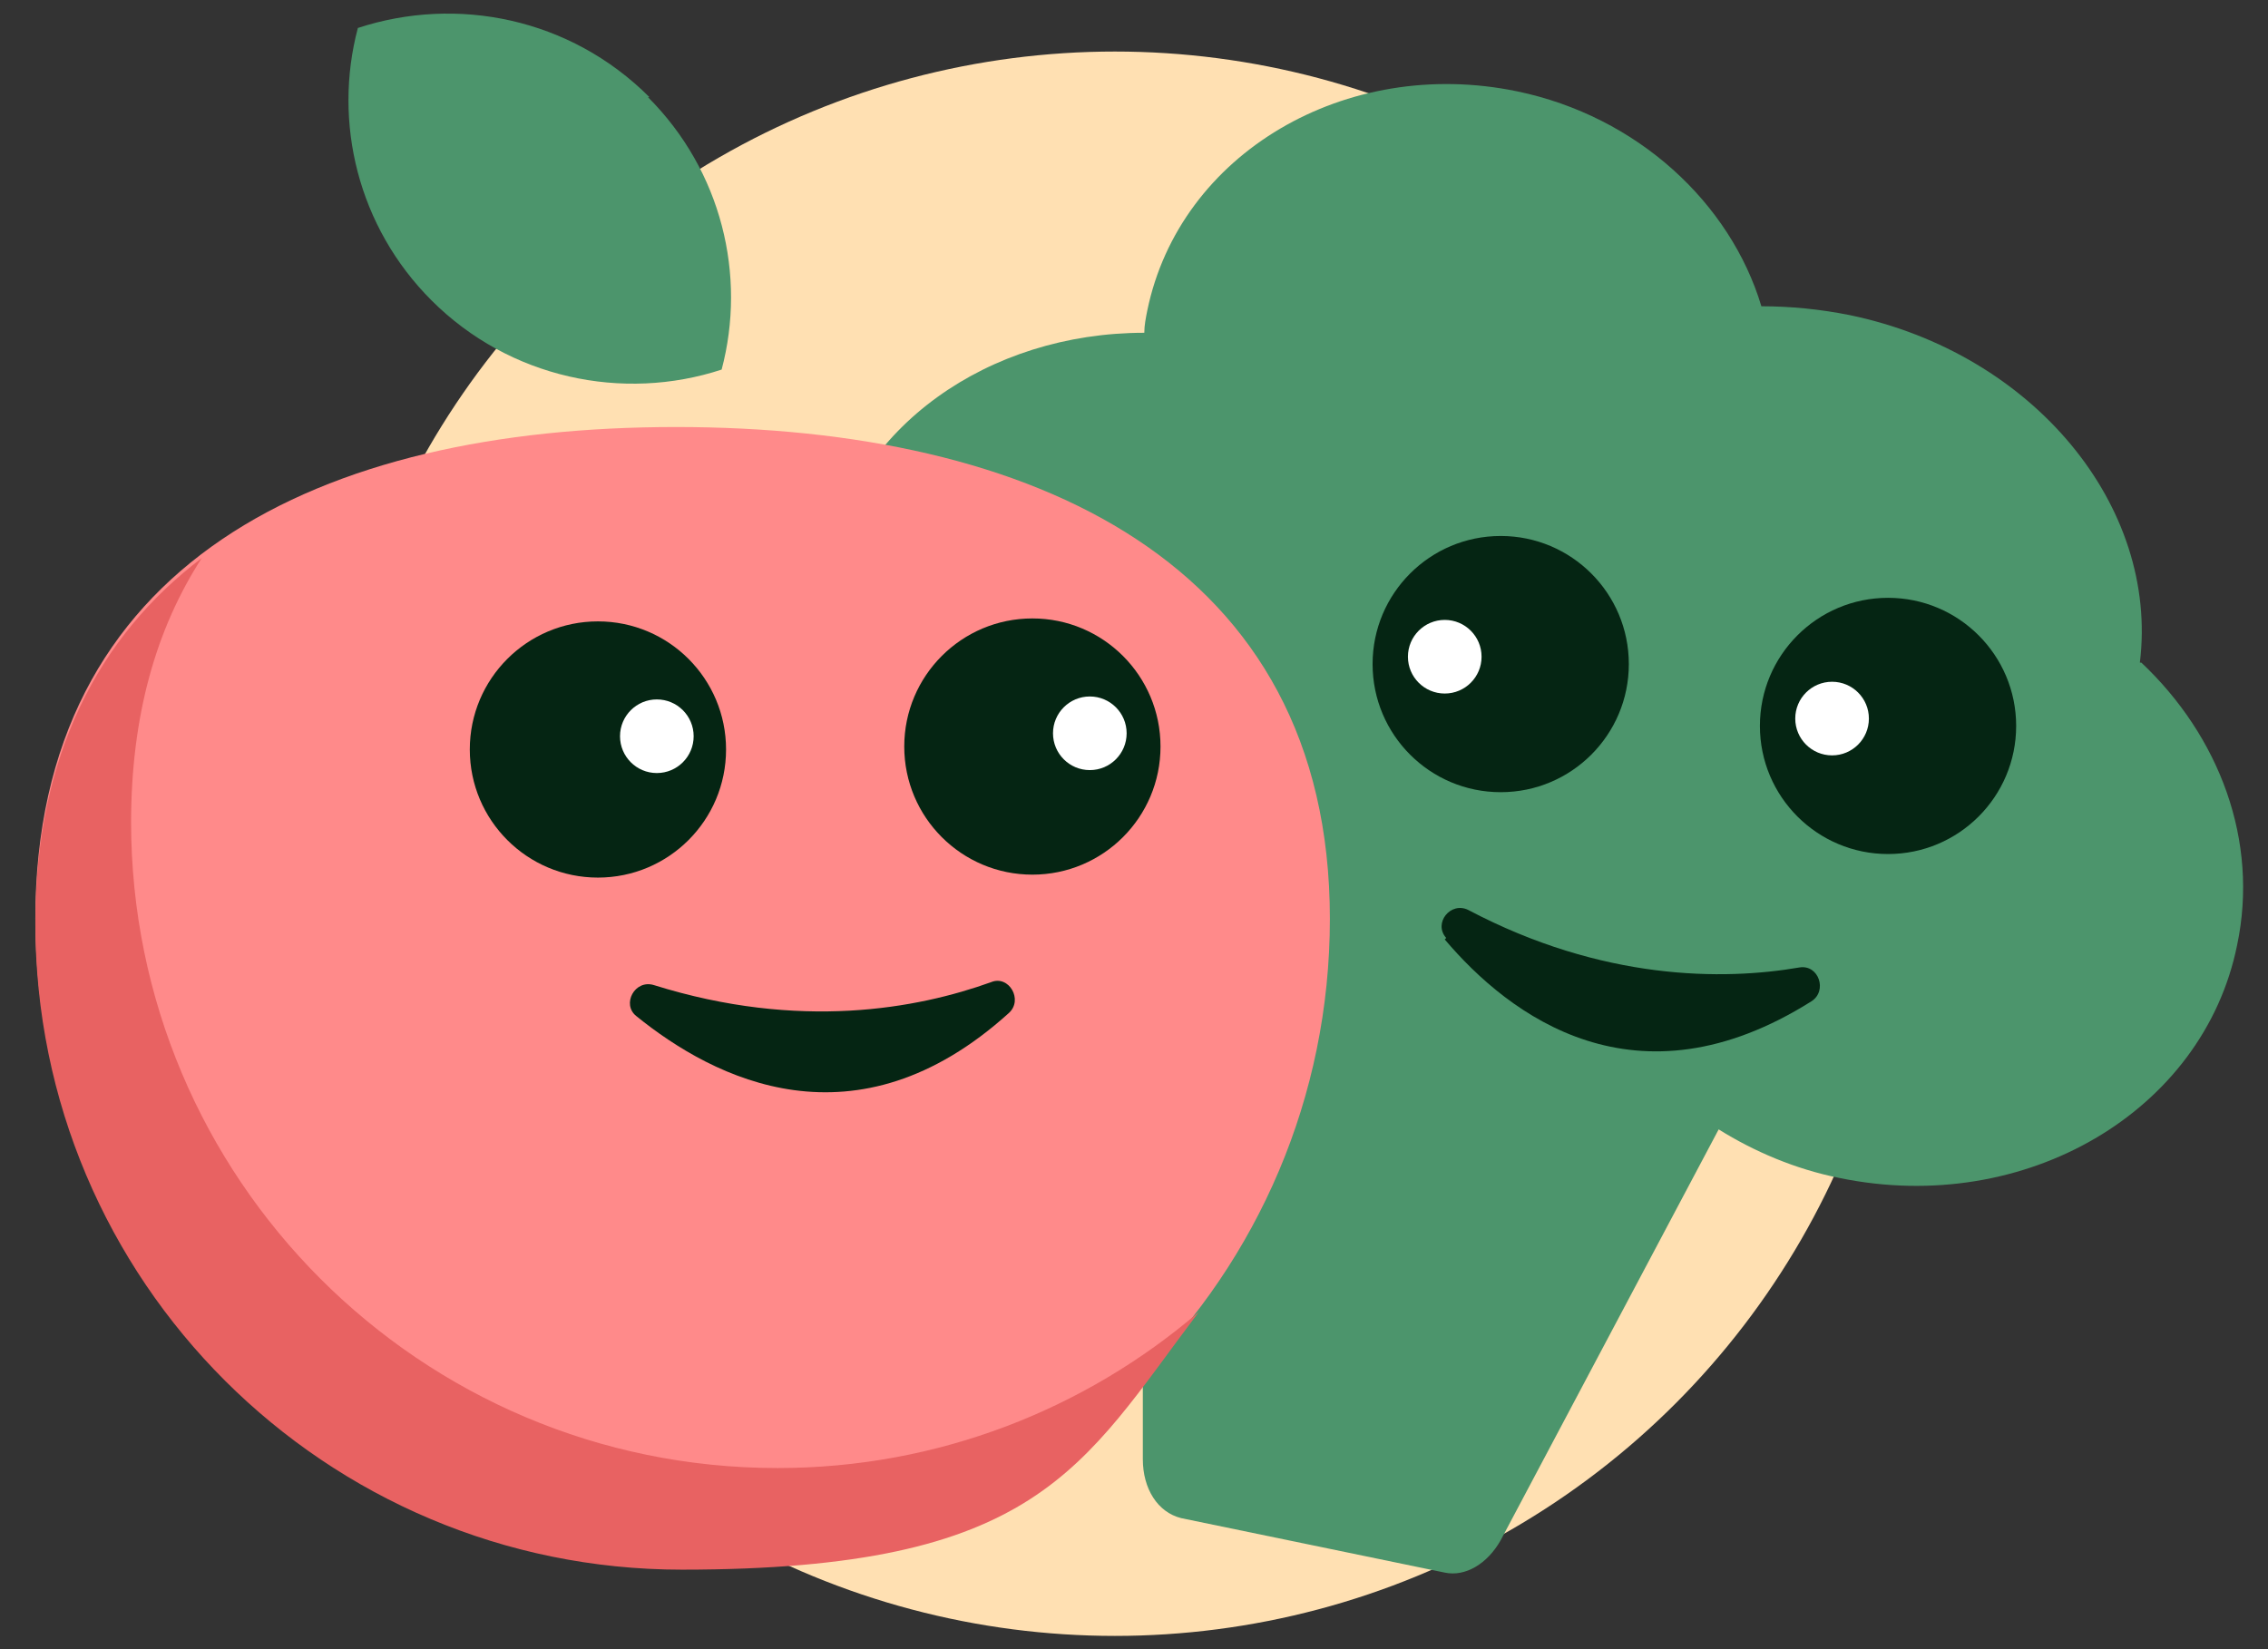
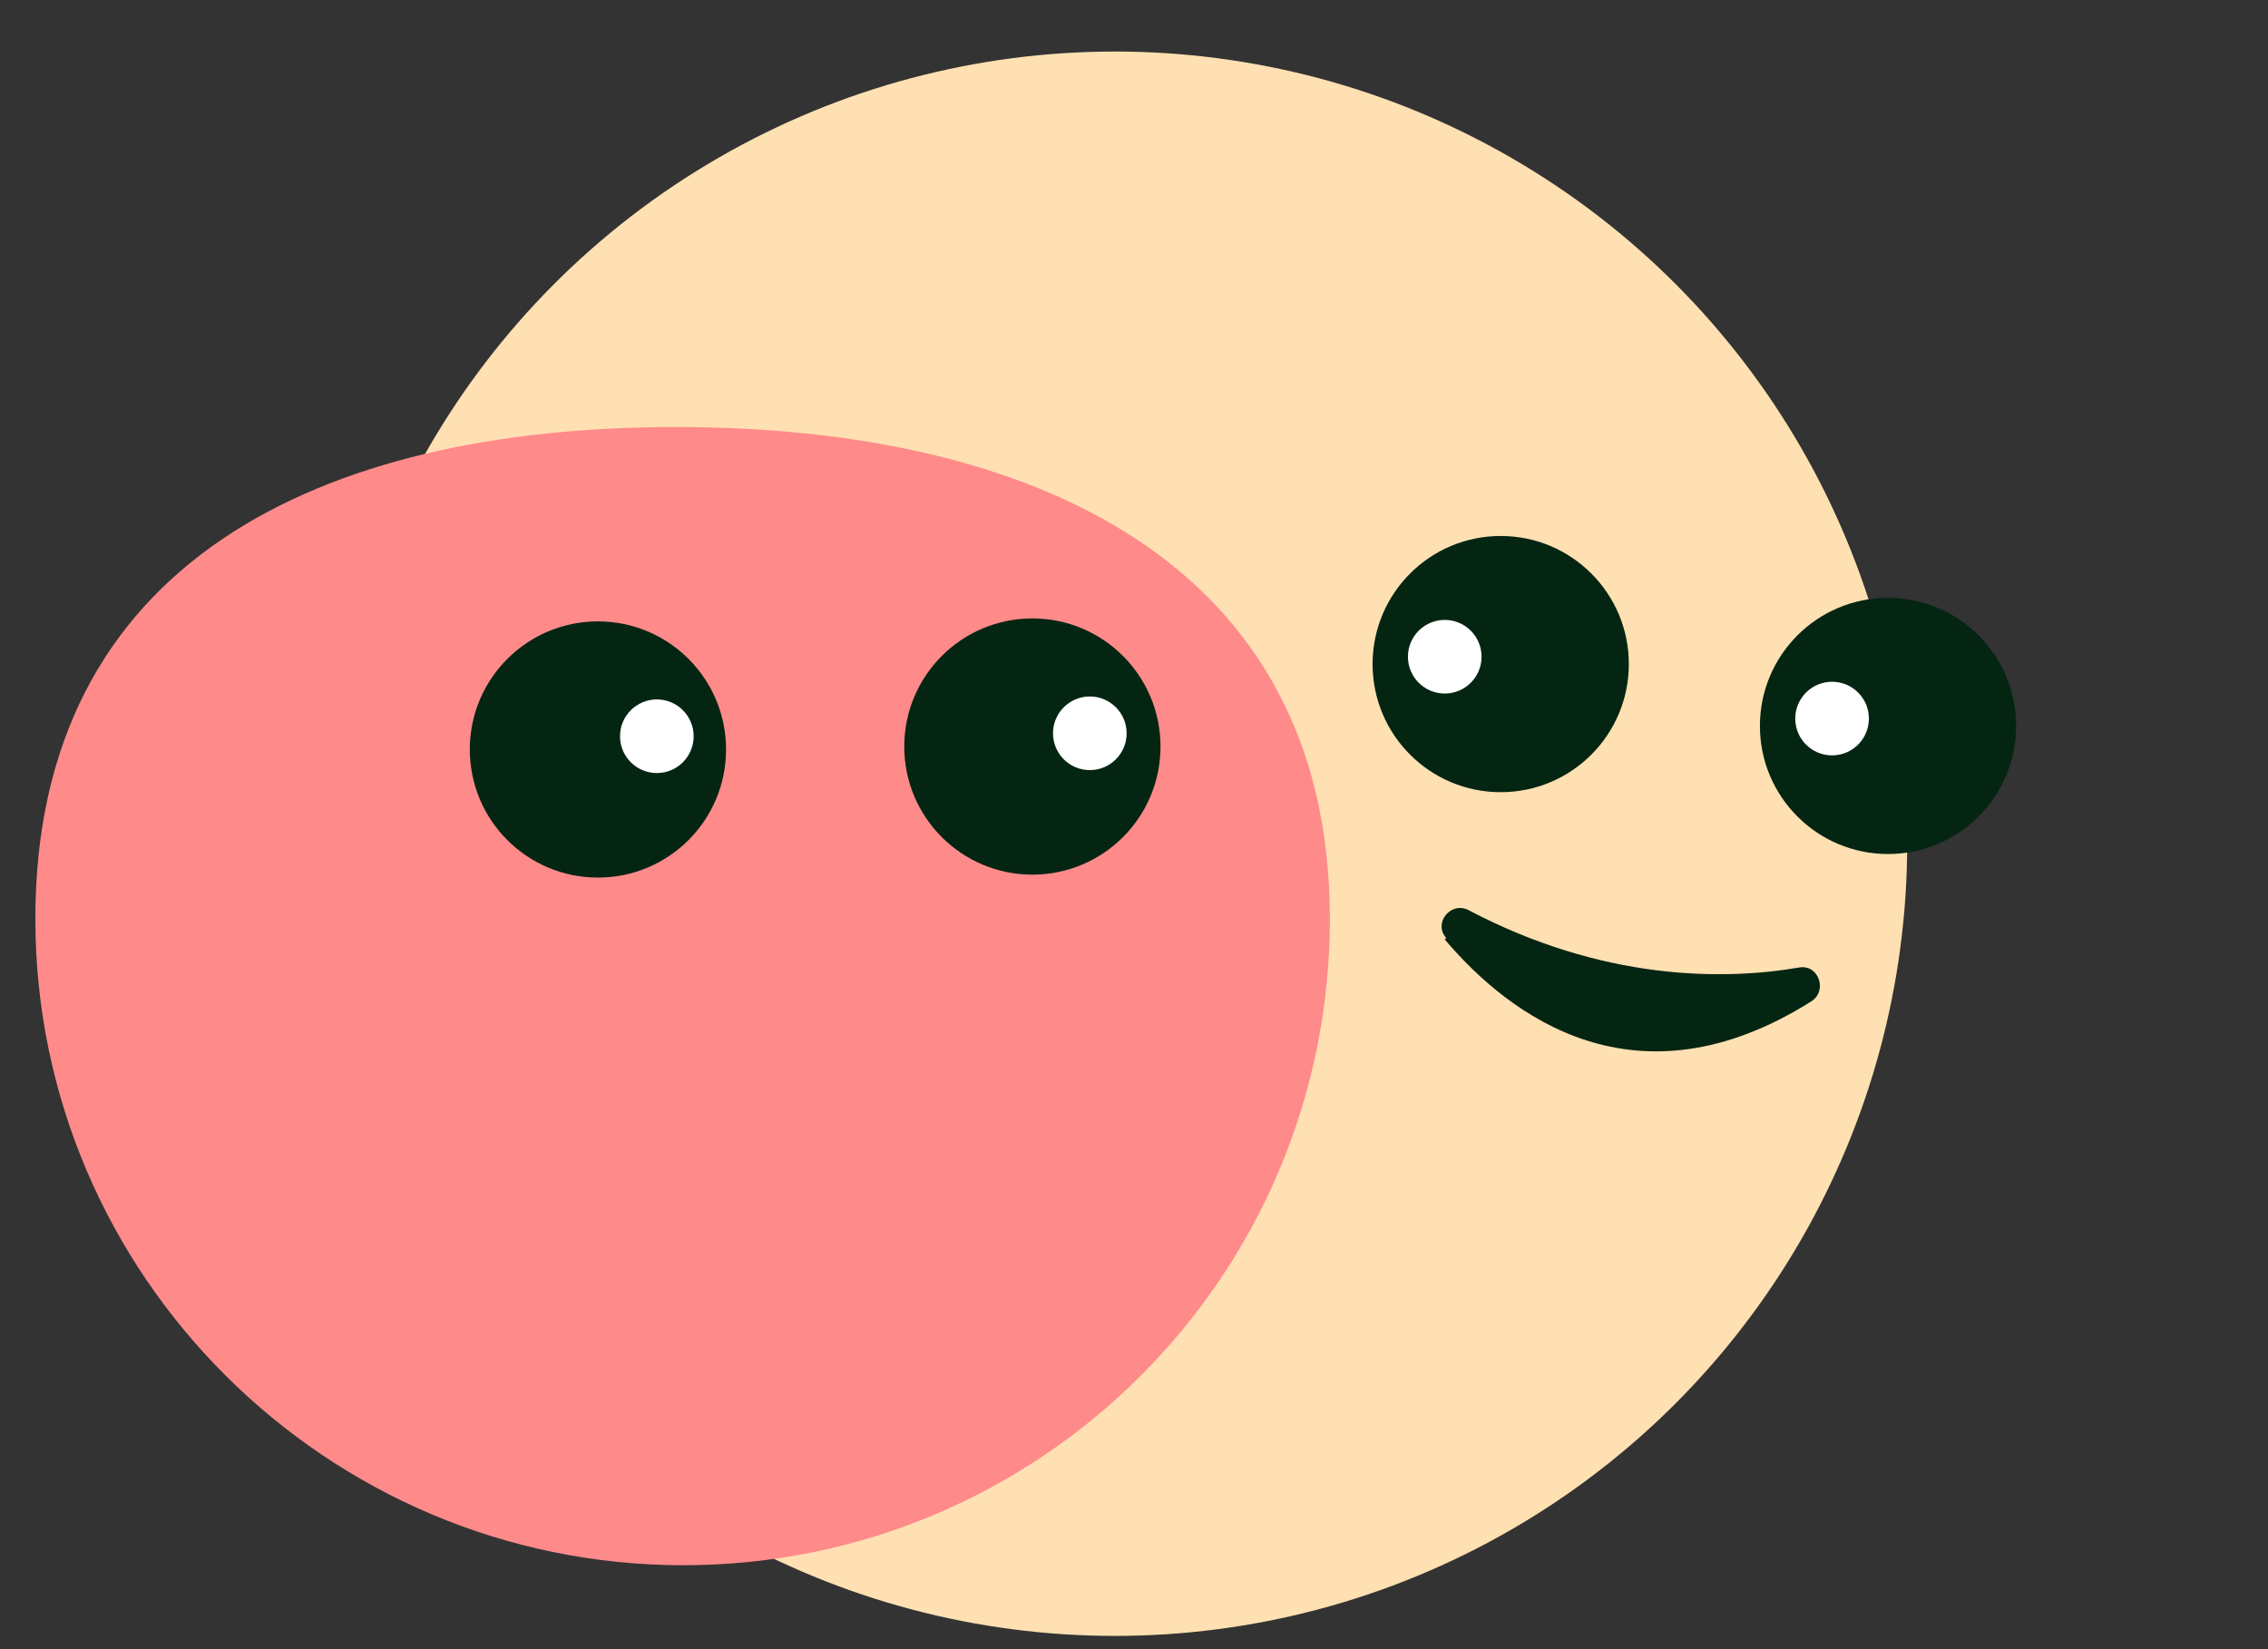
<svg xmlns="http://www.w3.org/2000/svg" version="1.1" viewBox="0 0 154 112">
  <rect x="0" y="0" width="154" height="112" fill="#333333" stroke="none" />
  <defs>
    <style>
      .cls-1, .cls-2, .cls-3, .cls-4, .cls-5, .cls-6 { stroke-width: 0px; }
      .cls-1 { fill: #ffe0b2; }
      .cls-2 { fill: #ff8a8a; }
      .cls-3 { fill: #4c956c; }
      .cls-4 { fill: #052513; }
      .cls-5 { fill: #fff; }
      .cls-6 { fill: #e86262; }
    </style>
  </defs>
  <circle class="cls-1" cx="75.7" cy="57.3" r="53.8" />
-   <path class="cls-3" d="M145.3,45c1.3-10.6-7.2-21-19.7-23.6-2-.4-4-.6-6-.6-2.1-7-8.4-12.9-16.6-14.6-11.6-2.4-22.9,4.2-25.1,14.9-.1.5-.2,1-.2,1.5-10.6,0-19.7,6.4-21.6,15.8-2.3,11.1,6.2,22.2,19,24.9.9.2,1.9.3,2.8.4l-.3,21v14.4c0,2,1,3.6,2.6,4l17.9,3.7c1.4.3,2.9-.6,3.8-2.2l14.8-27.9c2.4,1.5,5.2,2.7,8.2,3.3,12.6,2.6,24.7-4.5,27-15.8,1.5-7.1-1.2-14.2-6.5-19.2Z" />
  <circle class="cls-4" cx="128.2" cy="49.3" r="8.7" />
  <circle class="cls-5" cx="124.4" cy="48.8" r="2.5" />
  <circle class="cls-4" cx="101.9" cy="45.1" r="8.7" />
  <circle class="cls-5" cx="98.1" cy="44.6" r="2.5" />
  <path class="cls-4" d="M98.1,63.8c4.4,5.2,13,11.7,24.9,4.2,1.1-.7.5-2.5-.8-2.3-5.2.9-13.4.9-22.5-3.9-1.2-.6-2.4.9-1.5,1.9Z" />
  <path class="cls-2" d="M90.3,62.4c0,24.3-19.7,43.9-43.9,43.9S2.4,86.6,2.4,62.4,21.7,29,45.9,29s44.4,9.2,44.4,33.4Z" />
-   <path class="cls-3" d="M44.1,6.6C38.7,1.2,31-.3,24.3,1.9c-1.7,6.4,0,13.5,5,18.5,5.3,5.3,13,6.9,19.7,4.7,1.7-6.4,0-13.5-5-18.5Z" />
  <circle class="cls-4" cx="70.1" cy="50.7" r="8.7" />
  <circle class="cls-4" cx="40.6" cy="50.9" r="8.7" />
  <circle class="cls-5" cx="44.6" cy="50" r="2.5" />
  <circle class="cls-5" cx="74" cy="49.8" r="2.5" />
-   <path class="cls-4" d="M43.2,69c5.3,4.3,14.9,9.2,25.3-.2,1-.9,0-2.6-1.2-2.1-5,1.8-13,3.3-22.9.2-1.3-.4-2.2,1.3-1.2,2.1Z" />
-   <path class="cls-6" d="M8.9,55.9c0-7.3,1.7-13.2,4.8-18-7,5.3-11.3,13.4-11.3,24.8,0,24.3,19.7,43.9,43.9,43.9s27.1-6.9,35.1-17.5c-7.7,6.6-17.7,10.6-28.6,10.6-24.3,0-43.9-19.7-43.9-43.9Z" />
</svg>